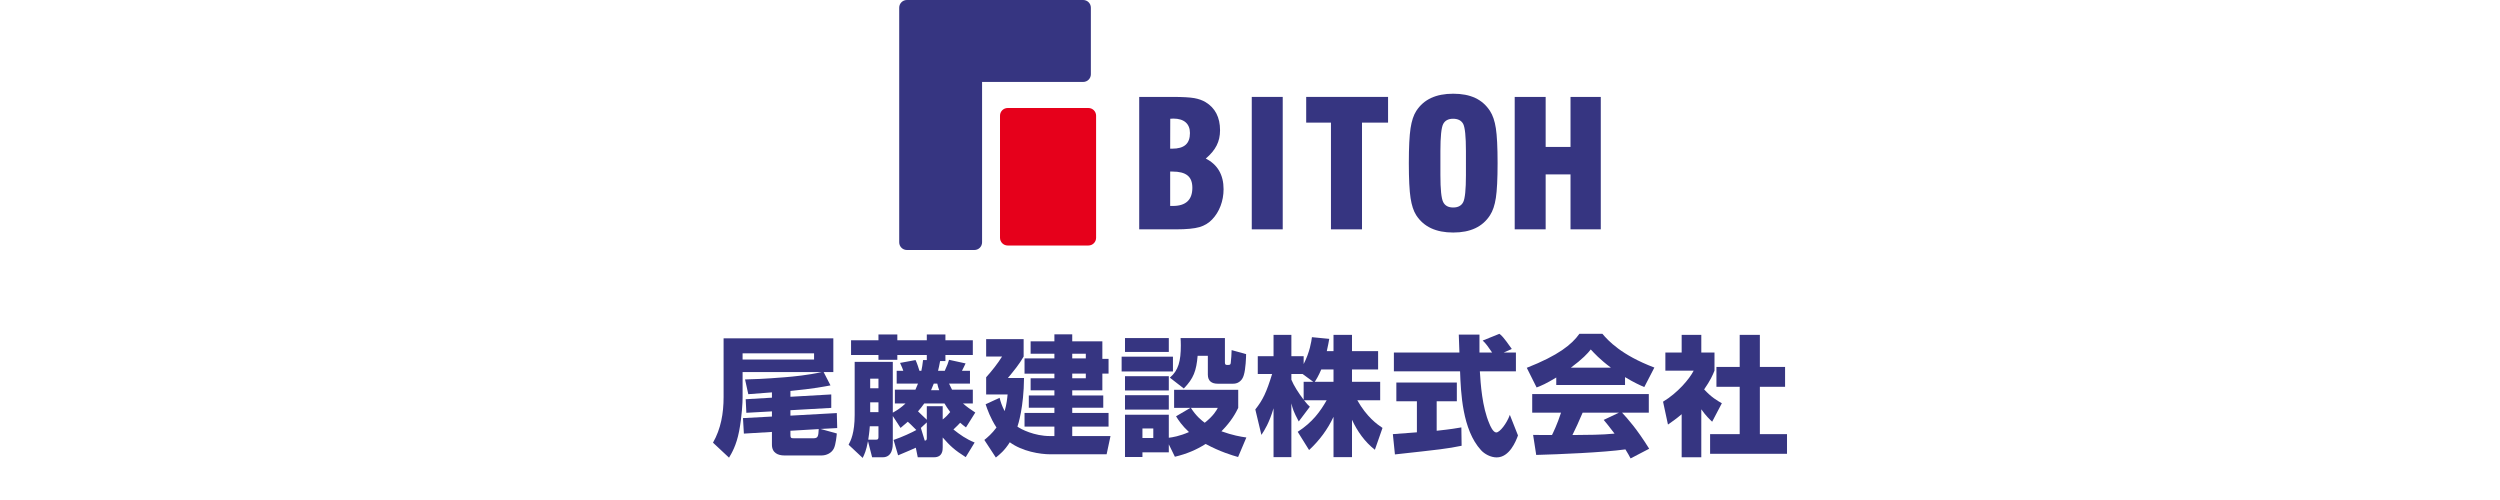
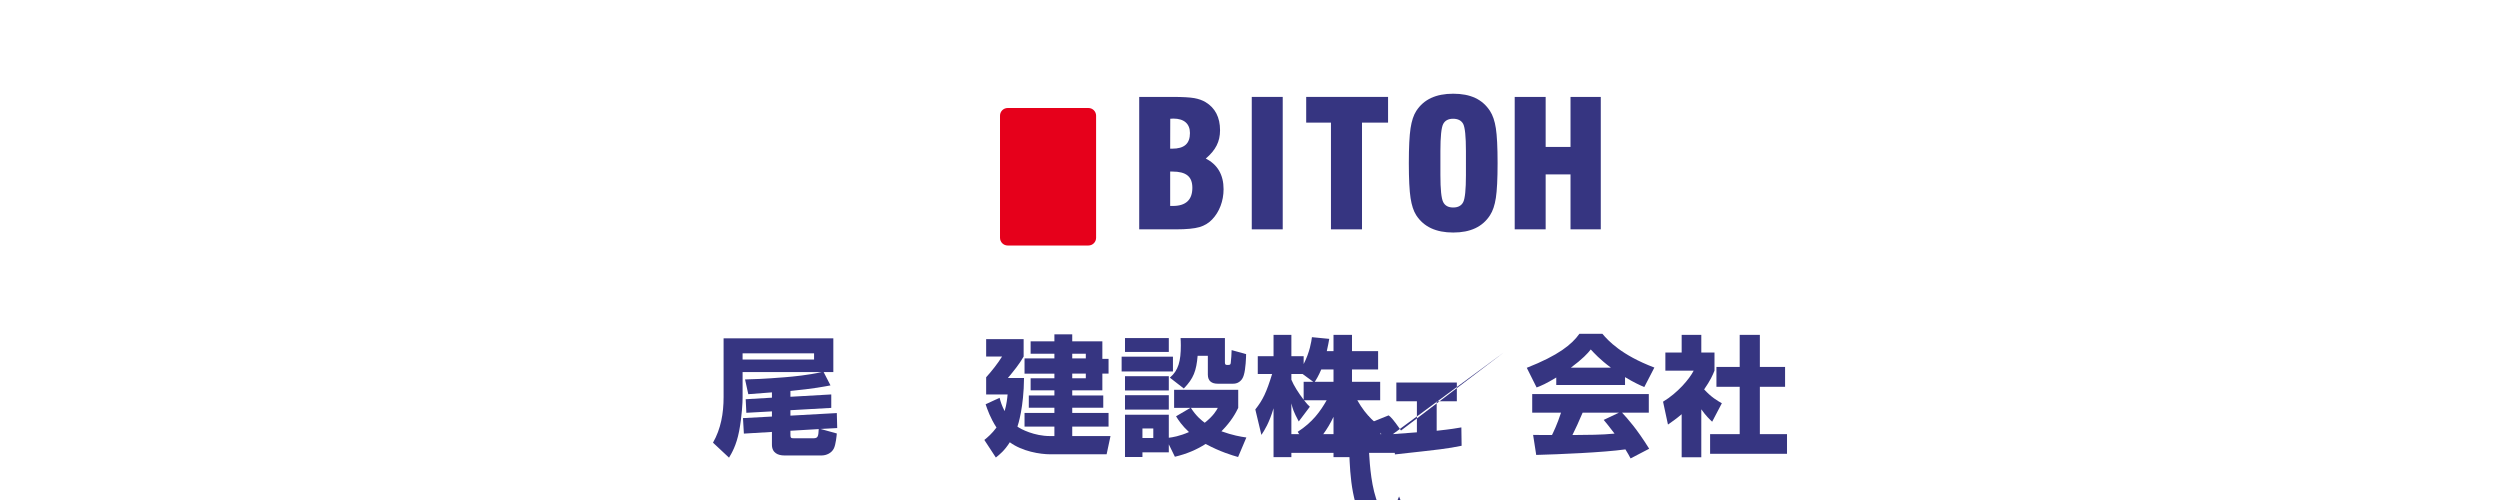
<svg xmlns="http://www.w3.org/2000/svg" version="1.1" id="レイヤー_1" x="0px" y="0px" viewBox="0 0 600 120" style="enable-background:new 0 0 600 120;" xml:space="preserve">
  <rect x="623.749" y="412" style="fill:none;" width="230.122" height="37.63" />
  <g>
    <g>
      <path style="fill:#363581;" d="M273.41,55.043V23.258h7.988c2.415,0,4.169,0.103,5.222,0.289s1.961,0.516,2.724,0.97    c2.291,1.383,3.467,3.653,3.467,6.729c0,2.745-1.032,4.768-3.426,6.811c2.828,1.424,4.272,3.901,4.272,7.348    c0,2.828-1.011,5.469-2.745,7.265c-0.826,0.867-1.837,1.486-3.055,1.837c-1.218,0.351-3.075,0.537-5.614,0.537H273.41z     M280.84,35.683h0.475c2.91,0,4.272-1.197,4.272-3.756c0-2.229-1.424-3.467-3.983-3.467c-0.413,0-0.599,0.021-0.743,0.041    L280.84,35.683z M280.84,49.429h0.64c3.117,0,4.685-1.465,4.685-4.355c0-2.704-1.486-3.901-4.809-3.901h-0.516V49.429z" />
      <path style="fill:#363581;" d="M300.424,55.043V23.258h7.43v31.785H300.424z" />
      <path style="fill:#363581;" d="M319.43,55.043V29.429h-5.944v-6.171h19.649v6.171h-6.254v25.614H319.43z" />
    </g>
    <g>
      <path style="fill:#363581;" d="M338.533,30.77c0.268-1.754,0.722-3.137,1.362-4.128c1.816-2.807,4.747-4.149,8.875-4.149    c4.149,0,7.017,1.342,8.834,4.149c0.66,1.011,1.135,2.394,1.403,4.149c0.268,1.754,0.413,4.541,0.413,8.359    c0,3.798-0.144,6.584-0.413,8.338c-0.268,1.775-0.743,3.158-1.403,4.169c-1.796,2.786-4.706,4.149-8.834,4.149    c-4.128,0-7.059-1.362-8.875-4.149c-0.64-0.991-1.094-2.374-1.362-4.128c-0.268-1.754-0.413-4.561-0.413-8.38    S338.264,32.525,338.533,30.77z M351.825,36.281c0-3.529-0.227-5.697-0.66-6.543c-0.454-0.826-1.259-1.238-2.435-1.238    c-1.135,0-1.94,0.433-2.374,1.28c-0.433,0.846-0.66,3.013-0.66,6.501v5.738c0,3.447,0.227,5.593,0.66,6.46    c0.433,0.888,1.238,1.321,2.415,1.321c1.156,0,1.961-0.433,2.394-1.28c0.433-0.846,0.66-3.013,0.66-6.501V36.281z" />
    </g>
    <g>
      <path style="fill:#363581;" d="M363.529,55.043V23.258h7.43V35.27h5.965V23.258h7.265v31.785h-7.265V41.854h-5.965v13.189H363.529    z" />
    </g>
-     <path style="fill:#363581;" d="M215.81,1.845v56.31c0,1.017,0.824,1.845,1.845,1.845h16.198c1.021,0,1.845-0.828,1.845-1.845   V19.666h24.265c1.019,0,1.845-0.828,1.845-1.845V1.845c0-1.017-0.826-1.845-1.845-1.845h-42.308   C216.635,0,215.81,0.828,215.81,1.845" />
    <path style="fill:#E6001B;" d="M261.218,58.922h-19.372c-1.019,0-1.845-0.826-1.845-1.843V27.765c0-1.021,0.826-1.845,1.845-1.845   h19.372c1.019,0,1.845,0.824,1.845,1.845v29.314C263.063,58.096,262.236,58.922,261.218,58.922" />
  </g>
  <g>
    <g>
      <path style="fill:#363581;" d="M189.7,95.224l9.803-0.558v3.226l-9.803,0.56v1.303l11.137-0.62l0.094,3.598l-4.002,0.217    l3.909,1.085c-0.061,0.651-0.248,2.575-0.683,3.536c-0.558,1.21-1.892,1.738-2.947,1.738h-8.996c-1.396,0-2.948-0.558-2.948-2.575    v-3.071l-6.732,0.403l-0.217-3.721l6.949-0.372V98.73l-6.142,0.342l-0.156-3.258l6.298-0.373v-1.271    c-0.682,0.061-5.367,0.403-5.677,0.433l-0.776-3.536c1.52-0.03,4.654-0.125,9.556-0.528c1.923-0.155,5.553-0.496,8.841-1.24    h-18.986v6.174c0,1.023-0.155,4.466-0.838,8.035c-0.651,3.381-1.799,5.304-2.419,6.329l-3.847-3.598    c1.892-3.32,2.544-7.012,2.544-10.952V81.202h26.338v8.097h-2.327l1.645,3.196c-1.49,0.278-3.941,0.775-9.617,1.333V95.224z     M195.377,84.801h-17.156v1.489h17.156V84.801z M195.253,105.183c1.117,0,1.148-0.558,1.241-2.203l-6.794,0.403v1.025    c0,0.743,0.217,0.775,0.838,0.775H195.253z" />
-       <path style="fill:#363581;" d="M219.796,107.449c-0.404,0.185-2.265,1.023-4.251,1.829l-1.085-3.691    c1.954-0.651,4.56-1.861,5.46-2.388c-1.086-1.085-1.427-1.428-2.048-1.985c-0.62,0.558-0.962,0.838-1.737,1.488l-1.862-2.853    v6.484c0,0.775-0.031,3.413-2.419,3.413h-2.544l-0.993-3.878c-0.434,2.326-0.838,3.133-1.272,4.033l-3.382-3.165    c0.528-0.993,1.458-2.823,1.458-7.167V86.849h9.152V99.04c1.117-0.62,2.078-1.271,3.041-2.201h-2.544v-3.32h4.933    c0.124-0.248,0.249-0.558,0.62-1.458h-5.119v-3.071h1.583c-0.155-0.496-0.249-0.745-0.776-1.893l3.723-0.683    c0.404,0.838,0.775,2.079,0.93,2.575h0.466c0.185-0.838,0.248-1.365,0.403-2.575h0.9v-1.21h-7.074v1.149h-4.529v-1.149h-6.577    v-3.536h6.577v-1.396h4.529v1.396h7.074v-1.396h4.467v1.396h6.577v3.536h-6.577v1.459h-1.273c-0.185,1.024-0.34,1.675-0.495,2.327    h1.613c0.651-1.489,0.806-1.83,1.023-2.637l3.971,0.868c-0.123,0.249-0.713,1.52-0.868,1.769h1.923v3.071h-5.026    c0.248,0.497,0.403,0.868,0.715,1.458h4.994v3.32h-2.358c0.962,0.838,1.768,1.396,2.948,2.171l-2.235,3.568    c-0.62-0.465-0.898-0.683-1.396-1.118c-0.34,0.373-0.713,0.775-1.613,1.613c1.551,1.242,3.041,2.296,5.089,3.133l-2.141,3.506    c-2.7-1.706-3.723-2.668-5.523-4.716v2.358c0,0.62,0,2.39-2.078,2.39h-3.909L219.796,107.449z M210.272,105.524    c0.528,0,0.559-0.31,0.559-0.683v-2.543h-2.079c-0.093,1.52-0.31,2.731-0.372,3.226H210.272z M208.845,90.881v2.297h1.986v-2.297    H208.845z M208.845,96.559v2.358h1.986v-2.358H208.845z M222.433,97.489h3.815v3.133l0.032,0.032    c0.838-0.683,1.178-1.055,1.768-1.77c-0.652-0.868-0.993-1.426-1.365-2.046h-4.871c-0.496,0.713-0.93,1.24-1.489,1.891    c0.559,0.528,0.869,0.807,2.11,2.018V97.489z M222.433,101.368l-1.428,1.333l0.931,3.041c0.217,0,0.496-0.03,0.496-0.558V101.368z     M225.411,93.643c-0.216-0.497-0.31-0.962-0.465-1.583h-0.838c-0.123,0.31-0.248,0.652-0.651,1.583H225.411z" />
      <path style="fill:#363581;" d="M253.056,104.656v-2.265h-7.167v-3.288h7.167v-1.24h-6.142v-2.948h6.142v-1.24h-5.707v-2.885h5.707    v-1.117h-7.167v-3.661h7.167v-1.118h-5.707v-2.978h5.707V80.24h4.281v1.675h7.229v4.22h1.488v3.537h-1.488v4.001h-7.229v1.24    h7.447v2.948h-7.447v1.24h8.717v3.288h-8.717v2.265h9.184l-0.932,4.374h-13.494c-2.483,0-6.732-0.683-9.742-2.886    c-1.273,2.018-2.451,2.948-3.351,3.661l-2.761-4.219c0.807-0.651,1.8-1.488,2.916-2.978c-1.52-2.358-2.171-4.311-2.606-5.584    l3.351-1.551c0.248,0.961,0.528,1.861,1.21,3.196c0.495-1.675,0.62-3.041,0.713-4.003h-5.149V90.54    c1.178-1.272,2.853-3.381,3.816-4.964h-3.816v-4.188h8.997v4.188c-1.055,1.862-2.42,3.506-3.786,5.15h3.878    c-0.062,7.073-1.428,11.231-1.583,11.664c0.838,0.62,4.064,2.265,7.817,2.265H253.056z M260.595,84.894h-3.258v1.118h3.258V84.894    z M260.595,89.672h-3.258v1.117h3.258V89.672z" />
      <path style="fill:#363581;" d="M269.191,85.607h12.316v3.537h-12.316V85.607z M269.999,81.14h10.516v3.32h-10.516V81.14z     M269.999,90.292h10.516v3.413h-10.516V90.292z M280.514,106.641v1.923h-6.329v1.118h-4.187V99.537h10.516v5.522    c0.838-0.093,2.575-0.373,4.841-1.365c-1.675-1.551-2.513-2.823-3.103-3.784l3.443-2.018h-3.909V93.55h15.387v4.342    c-0.528,1.087-1.581,3.165-4.032,5.616c2.668,0.962,4.622,1.303,5.987,1.488l-1.986,4.686c-1.428-0.405-4.281-1.24-7.787-3.133    c-2.265,1.426-4.529,2.388-7.384,3.071L280.514,106.641z M269.999,94.853h10.516v3.443h-10.516V94.853z M274.185,102.825v2.296    h2.606v-2.296H274.185z M280.762,90.634c2.08-1.707,2.638-4.033,2.638-7.725c0-0.744-0.03-1.209-0.062-1.768h10.642v5.833    c0,0.341,0.061,0.62,0.495,0.62c0.59,0,0.838,0,0.9-0.434c0.123-0.838,0.185-2.296,0.217-3.133l3.474,0.962    c0,0.62-0.093,3.598-0.558,5.056c-0.093,0.341-0.62,2.047-2.575,2.047h-3.691c-1.397,0-2.358-0.62-2.358-2.171v-4.53h-2.451    c-0.31,3.599-0.962,5.43-3.32,7.848L280.762,90.634z M285.82,97.892c1.241,1.985,2.636,3.073,3.319,3.568    c2.141-1.706,2.823-2.978,3.133-3.568H285.82z" />
      <path style="fill:#363581;" d="M320.043,84.273v-3.909h4.436v3.909h6.267v4.406h-6.267v2.946h6.764v4.436h-5.491    c2.265,4.003,4.746,5.771,6.049,6.639l-1.83,5.244c-2.419-1.893-4.219-4.436-5.491-7.197v8.965h-4.436v-9.68    c-1.396,3.01-3.411,5.709-5.864,7.974l-2.729-4.374c3.566-2.297,5.429-4.903,6.949-7.571h-5.429    c0.683,0.87,0.961,1.148,1.396,1.552l-2.668,3.536c-1.303-2.451-1.458-3.071-1.768-4.343v12.906h-4.281V97.986    c-1.055,3.566-2.203,5.334-2.916,6.39l-1.46-6.112c1.83-2.296,2.668-4.094,4.033-8.5h-3.443v-4.281h3.786v-5.119h4.281v5.119    h2.946v1.892c1.49-2.885,1.863-5.49,1.986-6.453l4.158,0.404c-0.125,0.775-0.28,1.552-0.59,2.947H320.043z M315.172,91.625    l-2.543-1.861h-2.698v1.365c0.588,1.428,1.675,3.133,2.946,4.809v-4.313H315.172z M320.043,91.625v-2.946h-2.946    c-0.622,1.488-1.273,2.543-1.552,2.946H320.043z" />
-       <path style="fill:#363581;" d="M334.285,104.191c0.187-0.032,5.211-0.373,5.771-0.435v-7.445h-4.933v-4.499h14.519v4.499h-4.839    v7.072c3.474-0.373,4.871-0.62,5.924-0.806l0.062,4.404c-3.506,0.715-4.994,0.87-16.007,2.08L334.285,104.191z M360.872,84.615    h2.948v4.499h-8.655c0.185,2.977,0.526,8.531,2.296,12.595c0.185,0.465,0.868,2.08,1.643,2.08c0.838,0,2.513-2.141,3.258-4.221    l1.953,4.933c-0.495,1.396-2.046,5.274-5.119,5.274c-1.426,0-2.916-0.807-3.754-1.738c-4.499-4.901-4.839-13.836-5.026-18.924    h-15.884v-4.499h15.729c-0.03-0.496-0.155-4.095-0.155-4.312h4.964v4.312h3.041c-0.806-1.179-1.428-2.109-2.265-2.885l4.003-1.614    c0.465,0.341,0.868,0.621,2.978,3.63L360.872,84.615z" />
+       <path style="fill:#363581;" d="M334.285,104.191c0.187-0.032,5.211-0.373,5.771-0.435v-7.445h-4.933v-4.499h14.519v4.499h-4.839    v7.072c3.474-0.373,4.871-0.62,5.924-0.806l0.062,4.404c-3.506,0.715-4.994,0.87-16.007,2.08L334.285,104.191z h2.948v4.499h-8.655c0.185,2.977,0.526,8.531,2.296,12.595c0.185,0.465,0.868,2.08,1.643,2.08c0.838,0,2.513-2.141,3.258-4.221    l1.953,4.933c-0.495,1.396-2.046,5.274-5.119,5.274c-1.426,0-2.916-0.807-3.754-1.738c-4.499-4.901-4.839-13.836-5.026-18.924    h-15.884v-4.499h15.729c-0.03-0.496-0.155-4.095-0.155-4.312h4.964v4.312h3.041c-0.806-1.179-1.428-2.109-2.265-2.885l4.003-1.614    c0.465,0.341,0.868,0.621,2.978,3.63L360.872,84.615z" />
      <path style="fill:#363581;" d="M373.501,90.602c-2.451,1.488-3.568,1.955-4.716,2.388l-2.358-4.715    c7.571-2.978,10.797-5.584,12.628-8.159h5.522c1.335,1.583,4.499,5.088,12.471,8.097l-2.419,4.685    c-0.93-0.403-2.42-1.055-4.623-2.389v1.894h-16.504V90.602z M391.34,110.022c-0.31-0.588-0.652-1.24-1.242-2.171    c-5.274,0.745-15.822,1.178-21.406,1.333l-0.745-4.809c0.155,0.032,4.096,0.032,4.531,0.032c0.248-0.497,1.271-2.575,2.171-5.368    h-6.919v-4.466h27.984v4.466h-6.422c1.396,1.52,3.474,3.786,6.514,8.657L391.34,110.022z M386.624,88.244    c-2.698-2.017-4.033-3.506-4.839-4.374c-0.745,0.962-1.955,2.264-4.778,4.374H386.624z M388.548,99.04h-8.717    c-1.118,2.608-1.49,3.413-2.451,5.368c3.661-0.032,7.012-0.032,10.113-0.342c-1.303-1.736-1.986-2.543-2.606-3.288L388.548,99.04z    " />
    </g>
    <g>
      <path style="fill:#363581;" d="M408.313,109.744h-4.714V99.412c-1.273,1.087-2.39,1.863-3.288,2.483l-1.18-5.491    c3.476-2.078,6.329-5.429,7.352-7.446h-6.794v-4.343h3.91v-4.25h4.714v4.25h3.165v4.343c-0.465,1.148-0.962,2.295-2.483,4.498    c1.707,1.863,3.133,2.7,4.251,3.32l-2.328,4.436c-0.651-0.62-1.488-1.396-2.606-2.978V109.744z M417.528,80.365h4.839v7.693h6.051    v4.777h-6.051v11.355h6.516v4.716h-18.459v-4.716h7.104V92.836h-5.584v-4.777h5.584V80.365z" />
    </g>
  </g>
  <rect style="fill:none;" width="600" height="120" />
</svg>